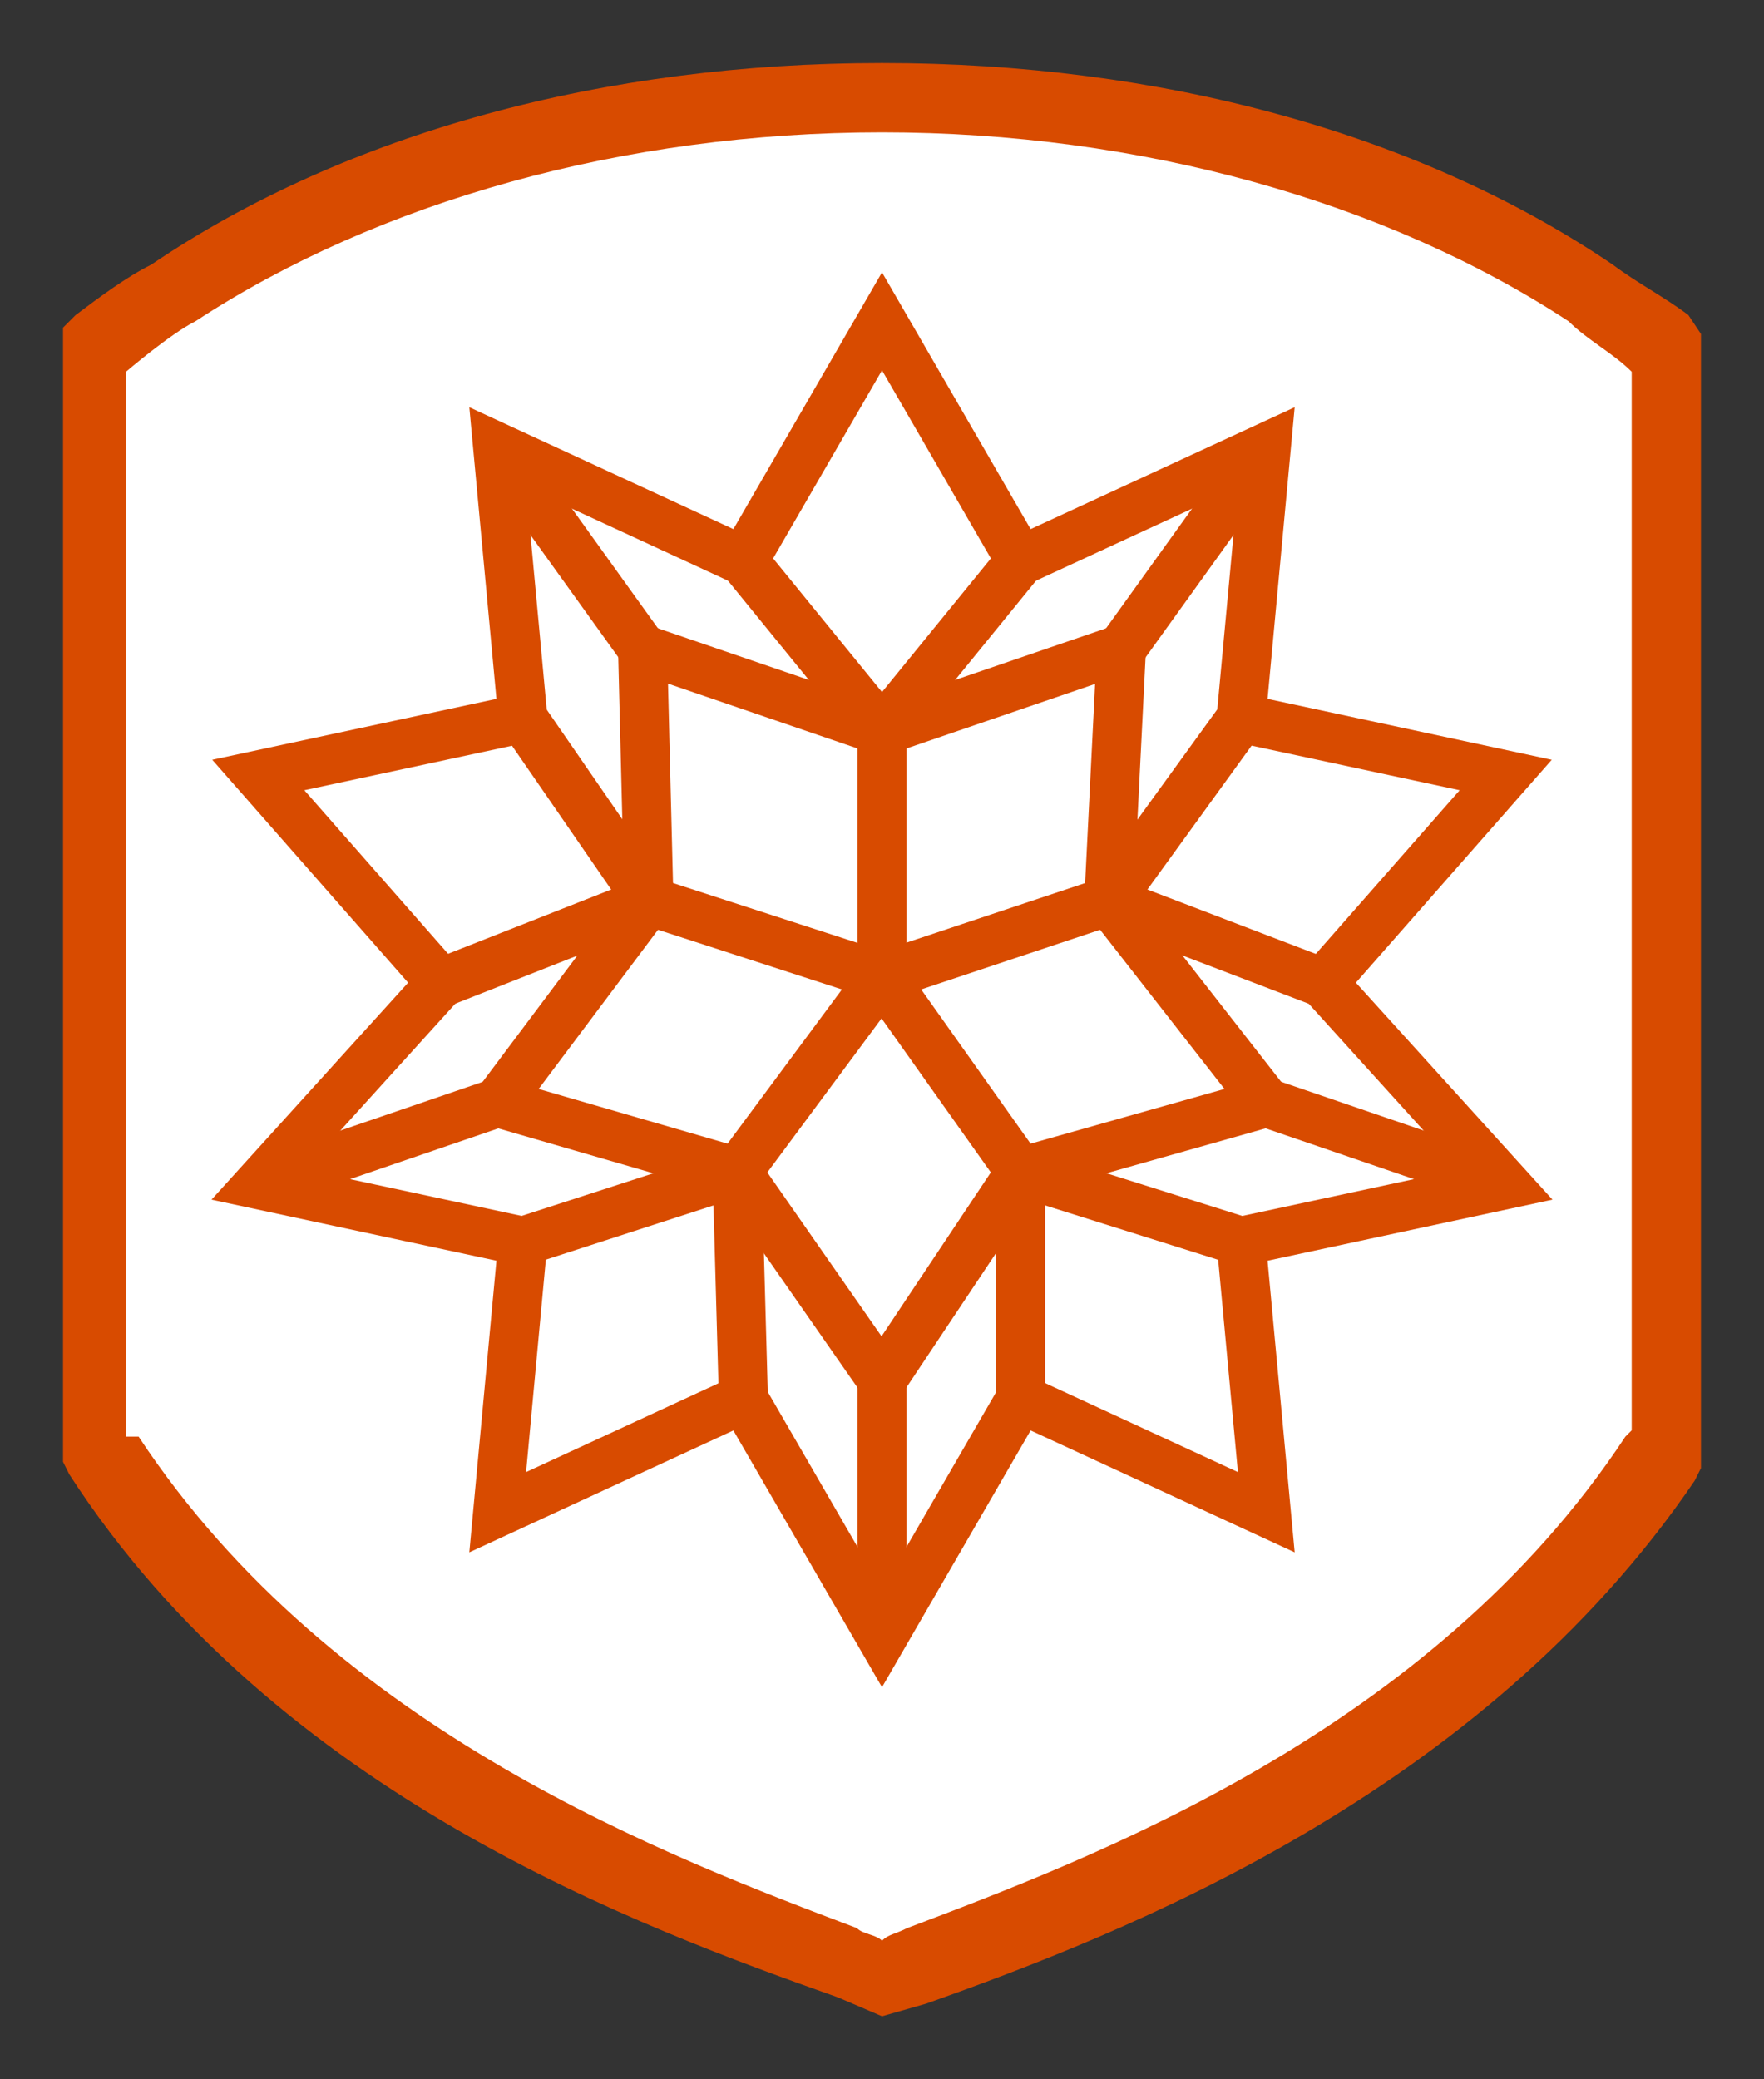
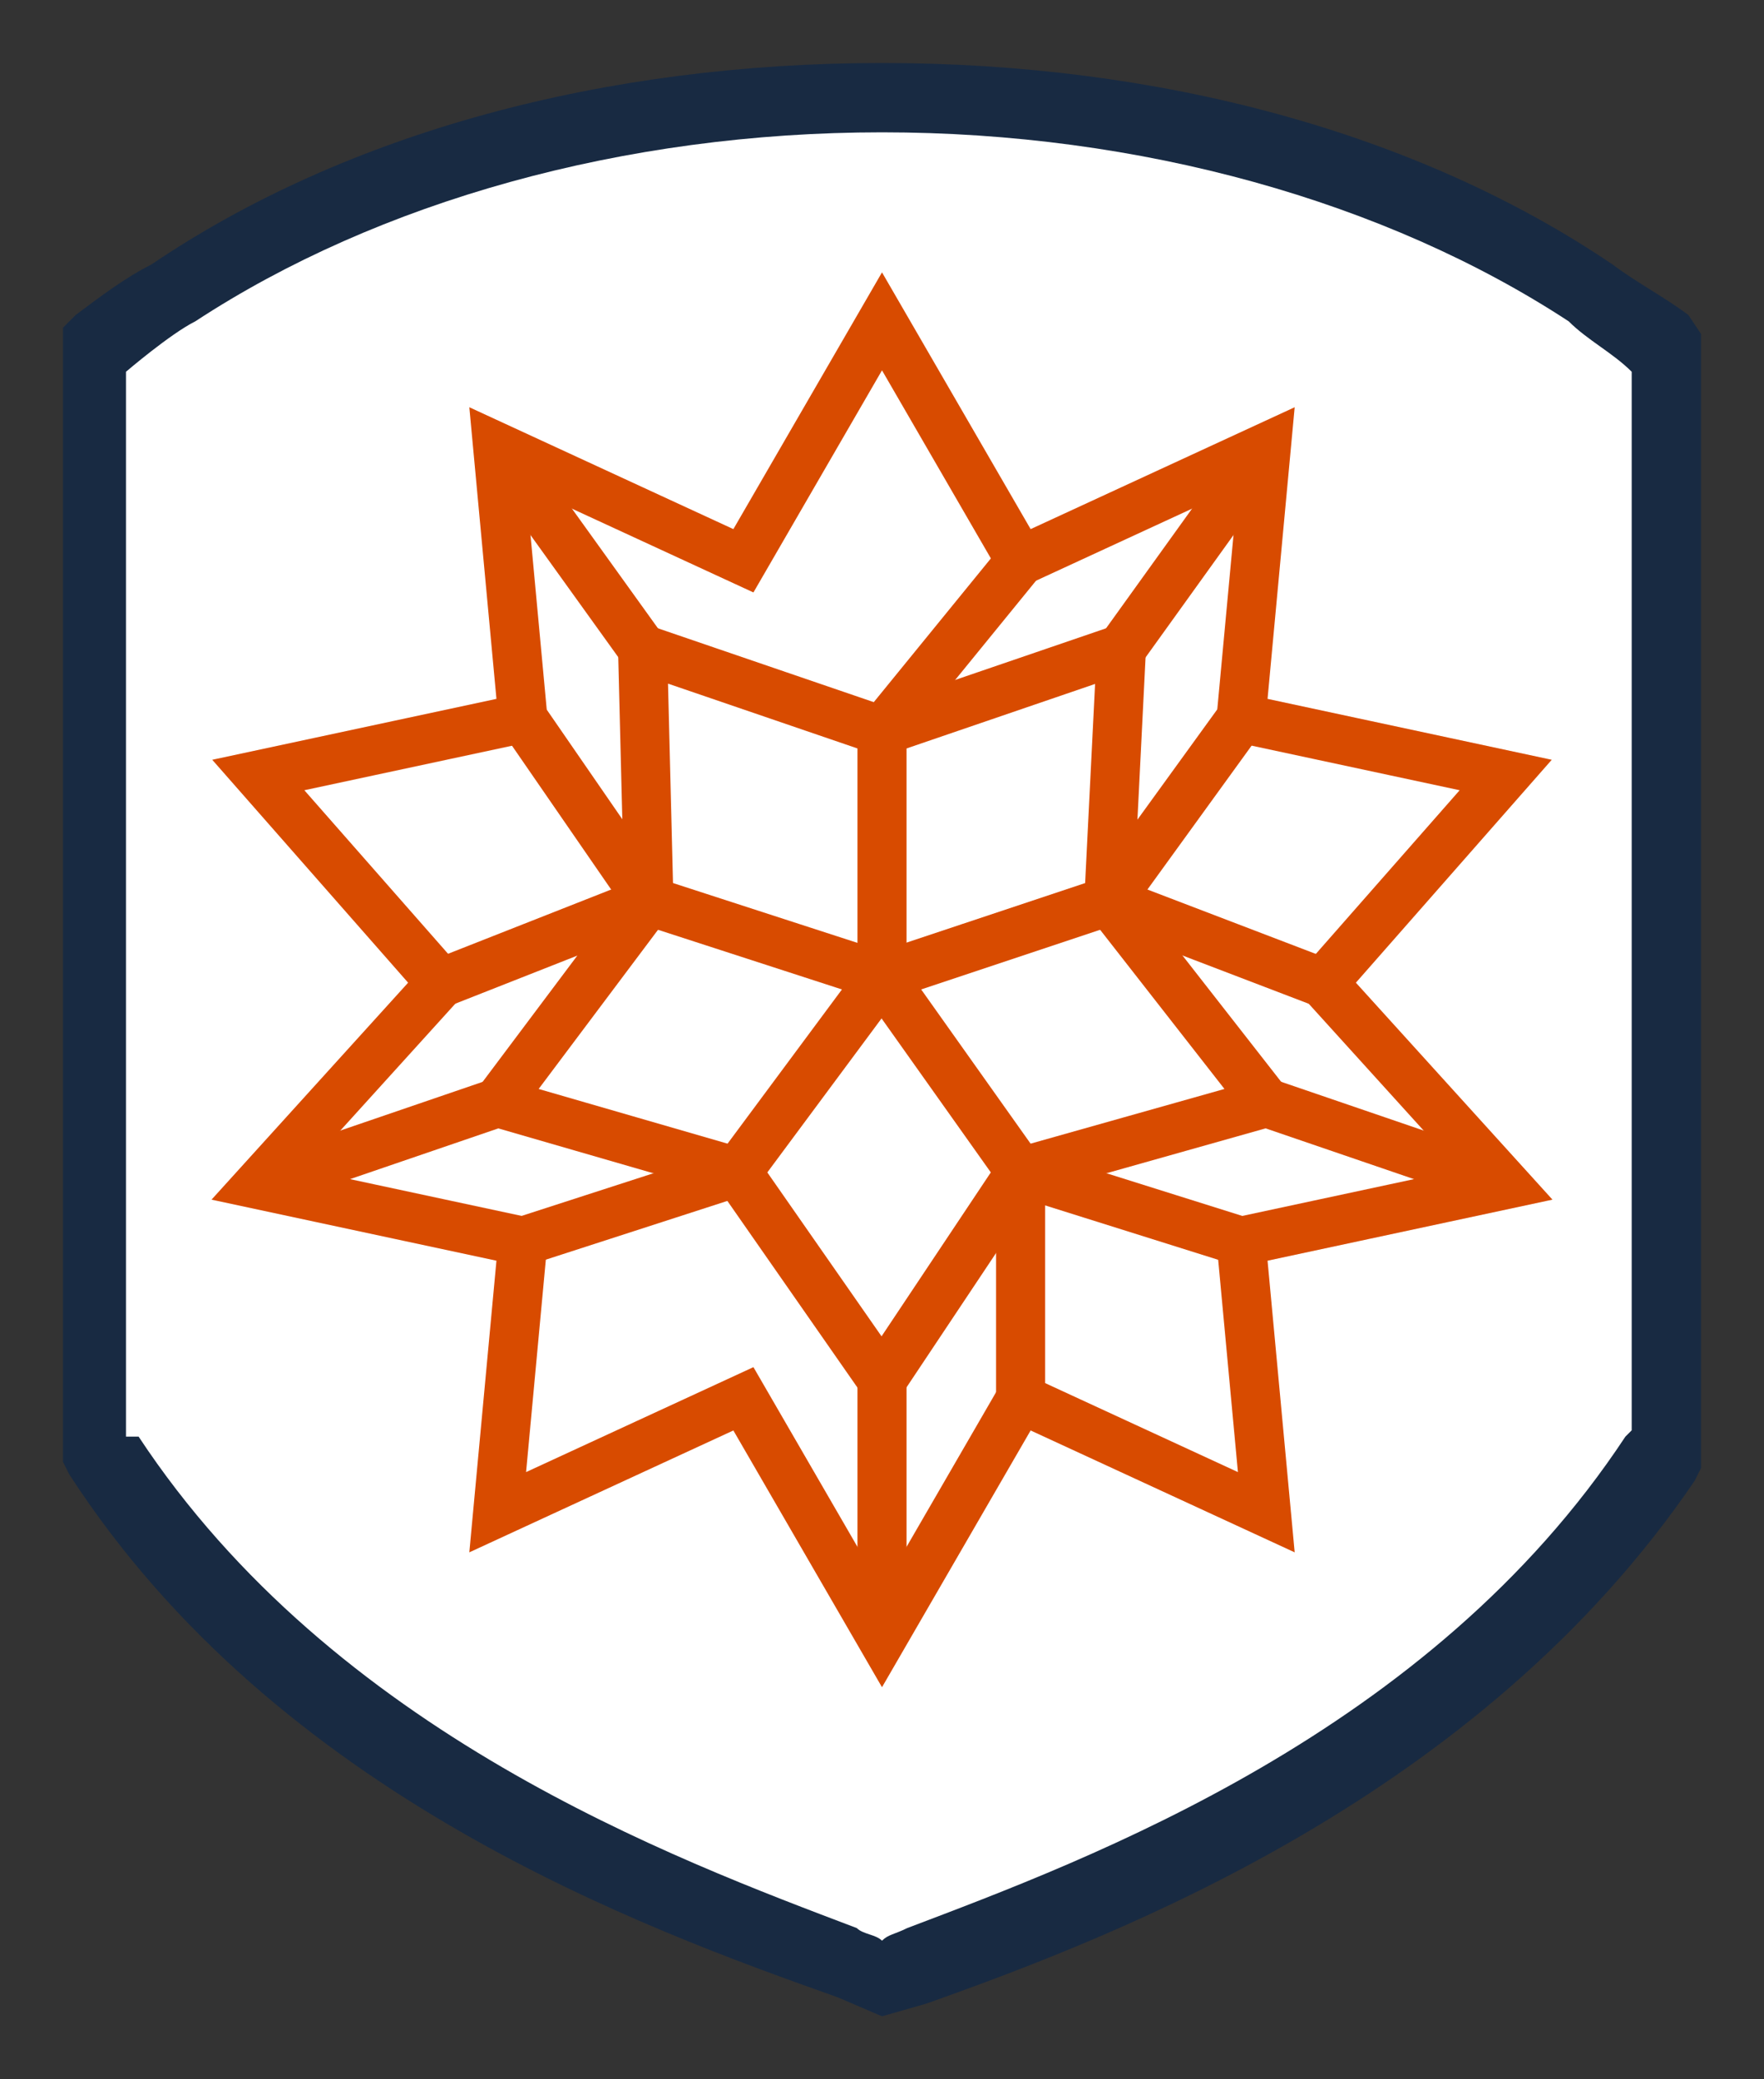
<svg xmlns="http://www.w3.org/2000/svg" version="1.1" id="Layer_1" x="0px" y="0px" viewBox="0 0 28 33" style="enable-background:new 0 0 28 33;" xml:space="preserve">
  <rect x="0" y="0" width="28" height="33" fill="#333333" stroke="none" />
  <style type="text/css">
	.st0{fill:#FFFFFF;}
	.st1{display:none;}
	.st2{display:inline;fill:#D84B00;}
	.st3{fill:#182A42;}
	.st4{fill:#D84B00;}
	.st5{fill:none;stroke:#D84B00;stroke-width:0.779;stroke-miterlimit:10;}
</style>
  <path class="st0" d="M2.2,5.8v17.1c3.1,4.7,8.6,6.7,11.6,7.8c0.1,0,0.2,0.1,0.3,0.1c0.1,0,0.2-0.1,0.3-0.1c3-1.1,8.4-3.1,11.6-7.8  V5.8C23,3.6,18.7,2.2,14,2.2C9.2,2.2,5,3.6,2.2,5.8z" />
  <g class="st1">
    <path class="st2" d="M26.4,5c-0.4-0.3-0.8-0.6-1.2-0.9C22.1,2,17.9,0.9,13.5,0.9S4.9,2,1.8,4.1C1.3,4.4,0.9,4.7,0.6,5L0,5.5v18.1   L0.3,24c3.4,5.1,9.1,7.3,12.2,8.4l0.2-0.5l-0.2,0.5l1,0.4l1-0.4c3.1-1.1,8.8-3.3,12.2-8.4l0.3-0.5V5.5L26.4,5z M26.5,23.4l-0.2,0.3   c-3.3,5-8.9,7.1-12,8.2l-0.8,0.3L12.7,32c-3-1.1-8.7-3.2-12-8.2l-0.2-0.3V5.7l0.4-0.3C1.2,5.1,1.6,4.8,2,4.5   c3.1-2,7.1-3.1,11.5-3.1c4.3,0,8.4,1.1,11.5,3.1c0.4,0.3,0.8,0.6,1.2,0.9l0.4,0.3V23.4z" />
  </g>
  <path class="st3" d="M25.6,4.2C22.5,2.1,18.4,1,14,1C9.6,1,5.5,2.1,2.4,4.2C2,4.4,1.6,4.7,1.2,5L1,5.2v18l0.1,0.2  c3.3,5.1,9.1,7.2,12.2,8.3h0L14,32l0.7-0.2c3.1-1.1,8.8-3.3,12.2-8.3l0.1-0.2v-18L26.8,5C26.4,4.7,26,4.5,25.6,4.2z" />
-   <path class="st4" d="M25.6,4.2C22.5,2.1,18.4,1,14,1C9.6,1,5.5,2.1,2.4,4.2C2,4.4,1.6,4.7,1.2,5L1,5.2v18l0.1,0.2  c3.3,5.1,9.1,7.2,12.2,8.3h0L14,32l0.7-0.2c3.1-1.1,8.8-3.3,12.2-8.3l0.1-0.2v-18L26.8,5C26.4,4.7,26,4.5,25.6,4.2z" />
  <path class="st0" d="M25.9,5.9v16.8l-0.1,0.1c-3.1,4.7-8.5,6.7-11.4,7.8c0,0,0,0,0,0l0,0l0,0c-0.2,0.1-0.3,0.1-0.4,0.2  c-0.1-0.1-0.3-0.1-0.4-0.2l0,0l0,0c0,0,0,0,0,0c-2.9-1.1-8.3-3.1-11.4-7.8L2,22.8V6.7V5.9c0,0,0.7-0.6,1.1-0.8c2.9-1.9,6.8-3,10.9-3  c4.1,0,8,1.1,10.9,3C25.2,5.4,25.6,5.6,25.9,5.9L25.9,5.9z" />
  <g>
    <polygon class="st5" points="4.1,18.8 7,15.6 4.1,12.3 8.3,11.4 7.9,7.1 11.8,8.9 14,5.1 16.2,8.9 20.1,7.1 19.7,11.4 23.9,12.3    21,15.6 23.9,18.8 19.7,19.7 20.1,24 16.2,22.2 14,26 11.8,22.2 7.9,24 8.3,19.7  " />
    <g>
      <polygon class="st5" points="10.2,10.3 14,11.6 17.8,10.3 17.6,14.3 20.1,17.5 16.2,18.6 14,21.9 11.7,18.6 7.9,17.5 10.3,14.3       " />
-       <polygon class="st5" points="14,15.5 14,15.5 14,15.5 14,15.5 14,15.5 14,15.5 14,15.5 14,15.5 14,15.5 14,15.5   " />
-       <line class="st5" x1="11.8" y1="8.9" x2="14" y2="11.6" />
      <line class="st5" x1="7.9" y1="7.1" x2="10.2" y2="10.3" />
      <line class="st5" x1="8.3" y1="11.4" x2="10.3" y2="14.3" />
      <line class="st5" x1="10.3" y1="14.3" x2="7" y2="15.6" />
      <line class="st5" x1="8.3" y1="19.7" x2="11.7" y2="18.6" />
-       <line class="st5" x1="11.8" y1="22.2" x2="11.7" y2="18.6" />
      <line class="st5" x1="14" y1="26" x2="14" y2="21.9" />
      <line class="st5" x1="16.2" y1="22.2" x2="16.2" y2="18.6" />
      <line class="st5" x1="19.7" y1="19.7" x2="16.2" y2="18.6" />
      <line class="st5" x1="20.1" y1="17.5" x2="23.9" y2="18.8" />
      <line class="st5" x1="17.6" y1="14.3" x2="21" y2="15.6" />
      <line class="st5" x1="17.8" y1="10.3" x2="20.1" y2="7.1" />
      <line class="st5" x1="17.6" y1="14.3" x2="19.7" y2="11.4" />
      <line class="st5" x1="16.2" y1="8.9" x2="14" y2="11.6" />
      <line class="st5" x1="14" y1="15.5" x2="14" y2="11.6" />
      <line class="st5" x1="17.6" y1="14.3" x2="14" y2="15.5" />
      <line class="st5" x1="14" y1="15.5" x2="10.3" y2="14.3" />
      <line class="st5" x1="11.7" y1="18.6" x2="14" y2="15.5" />
      <line class="st5" x1="16.2" y1="18.6" x2="14" y2="15.5" />
      <line class="st5" x1="4.1" y1="18.8" x2="7.9" y2="17.5" />
    </g>
  </g>
</svg>